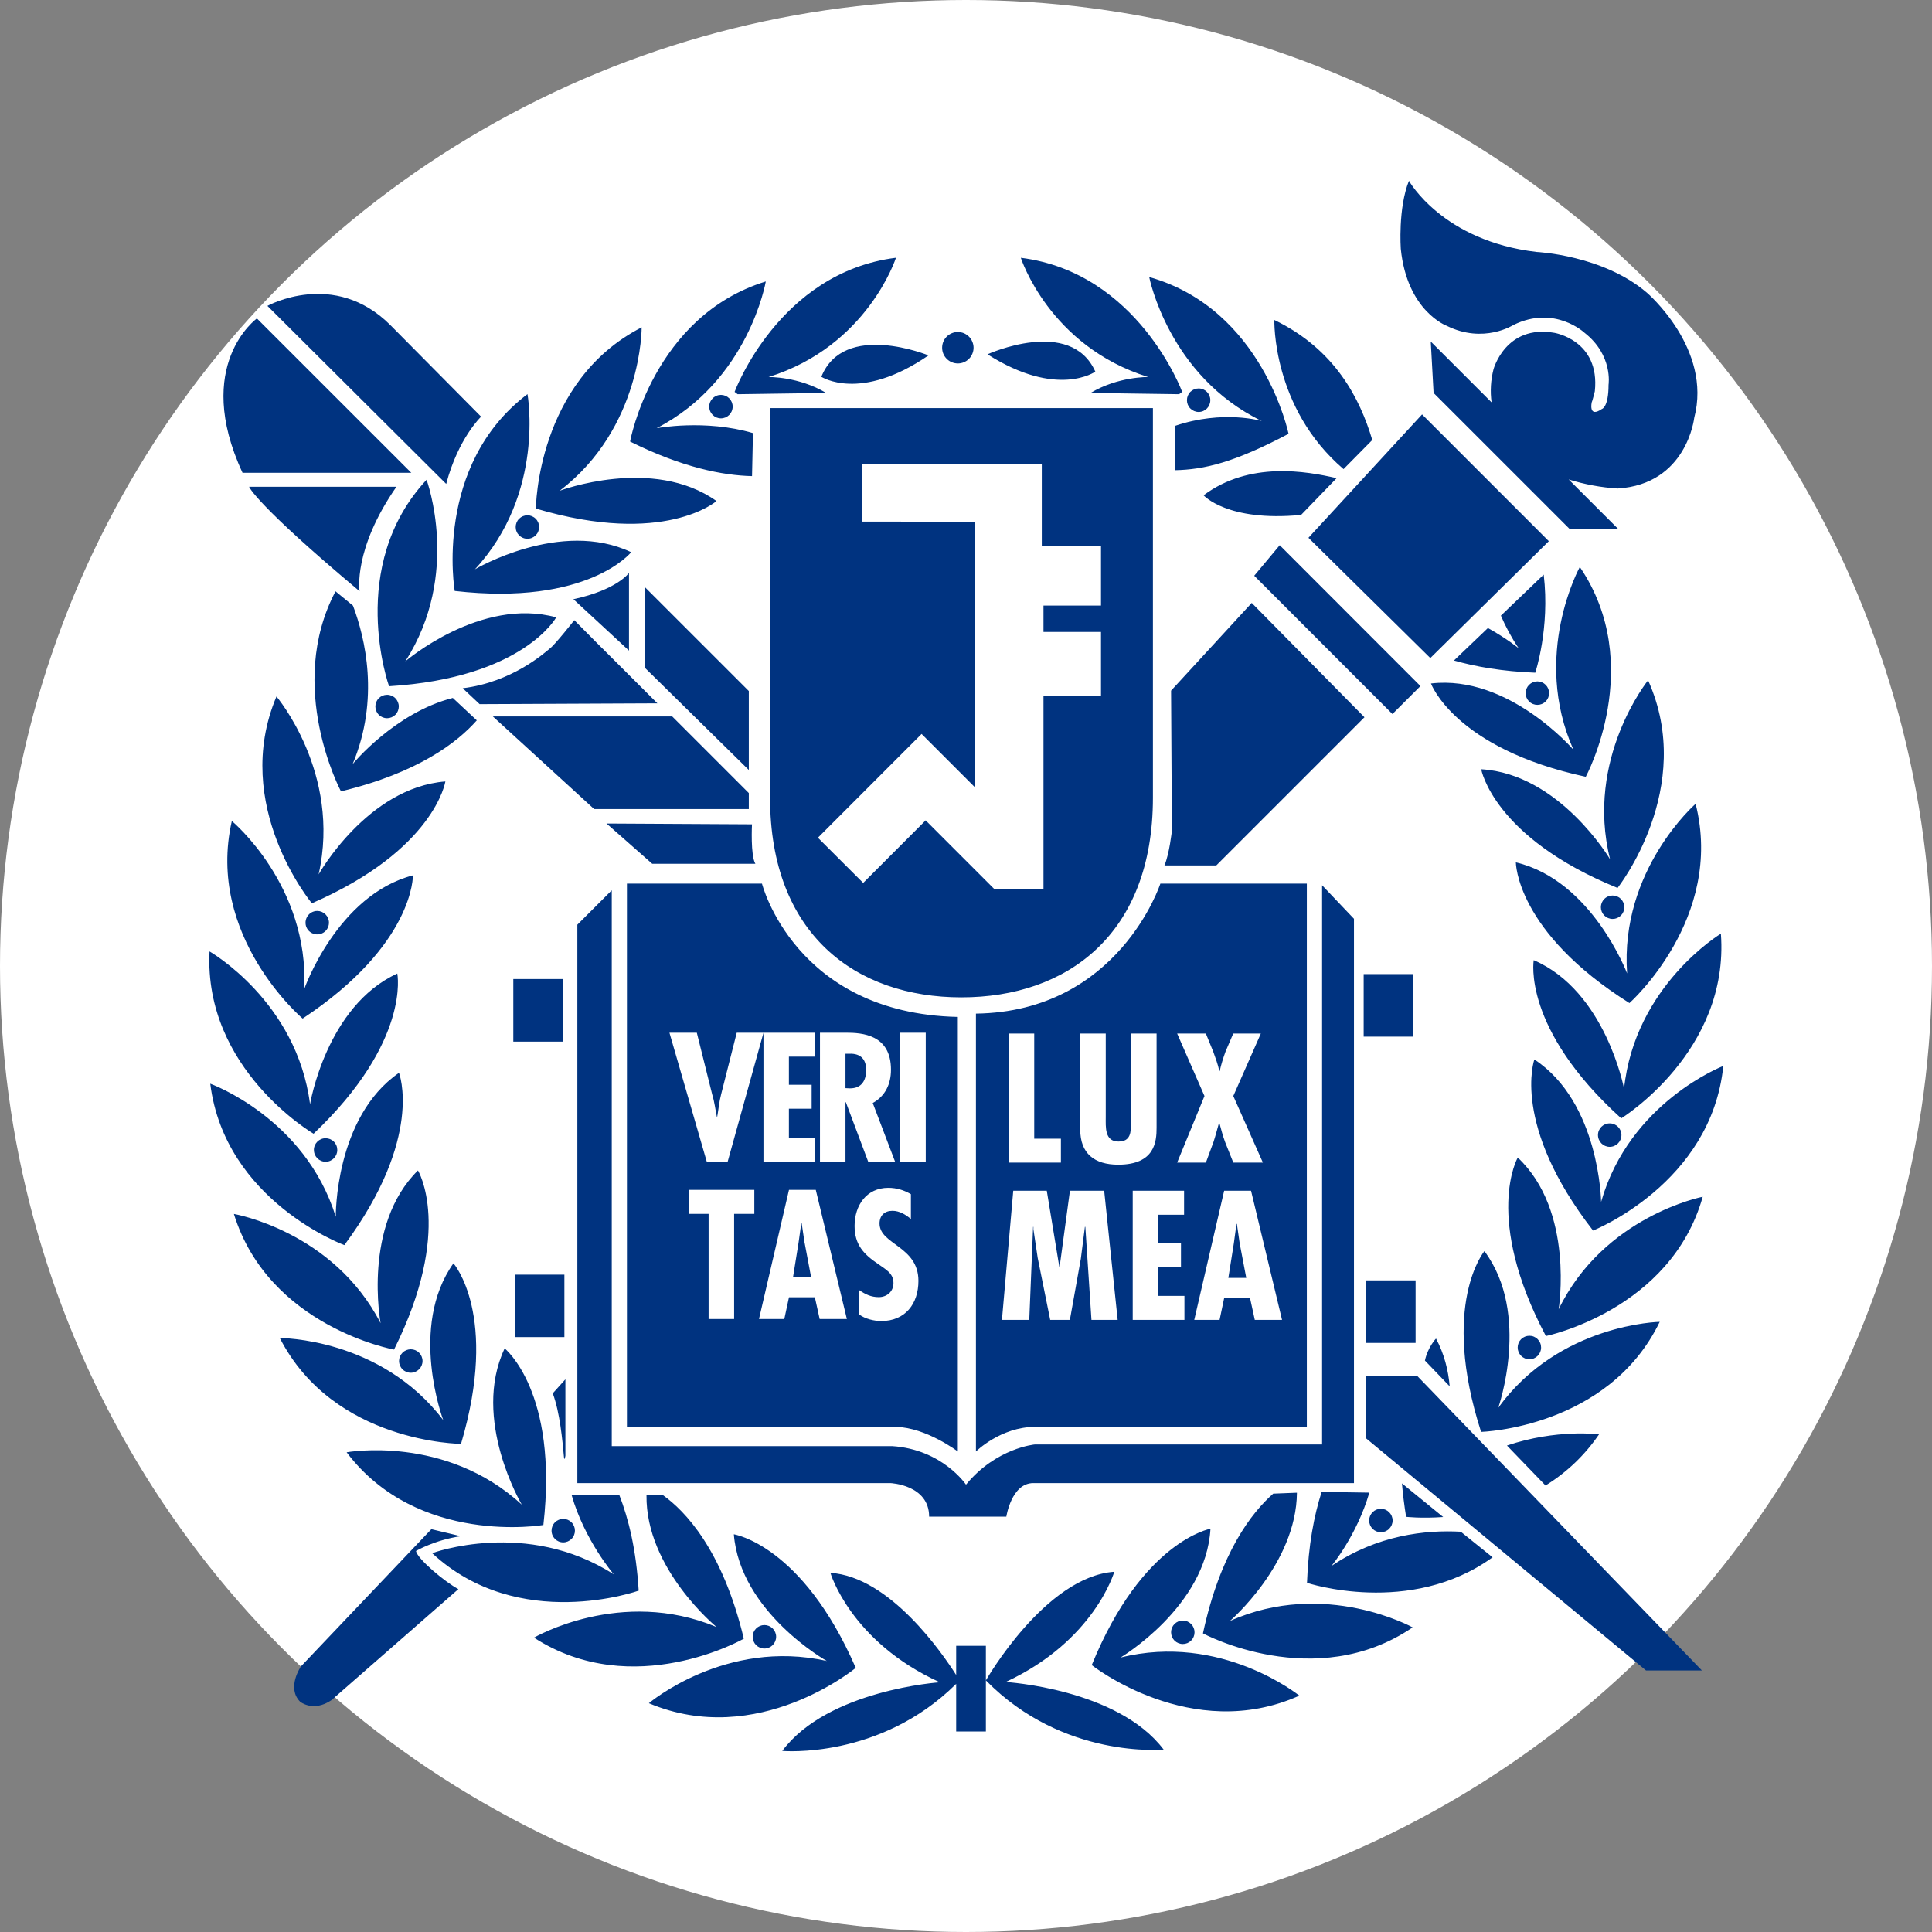
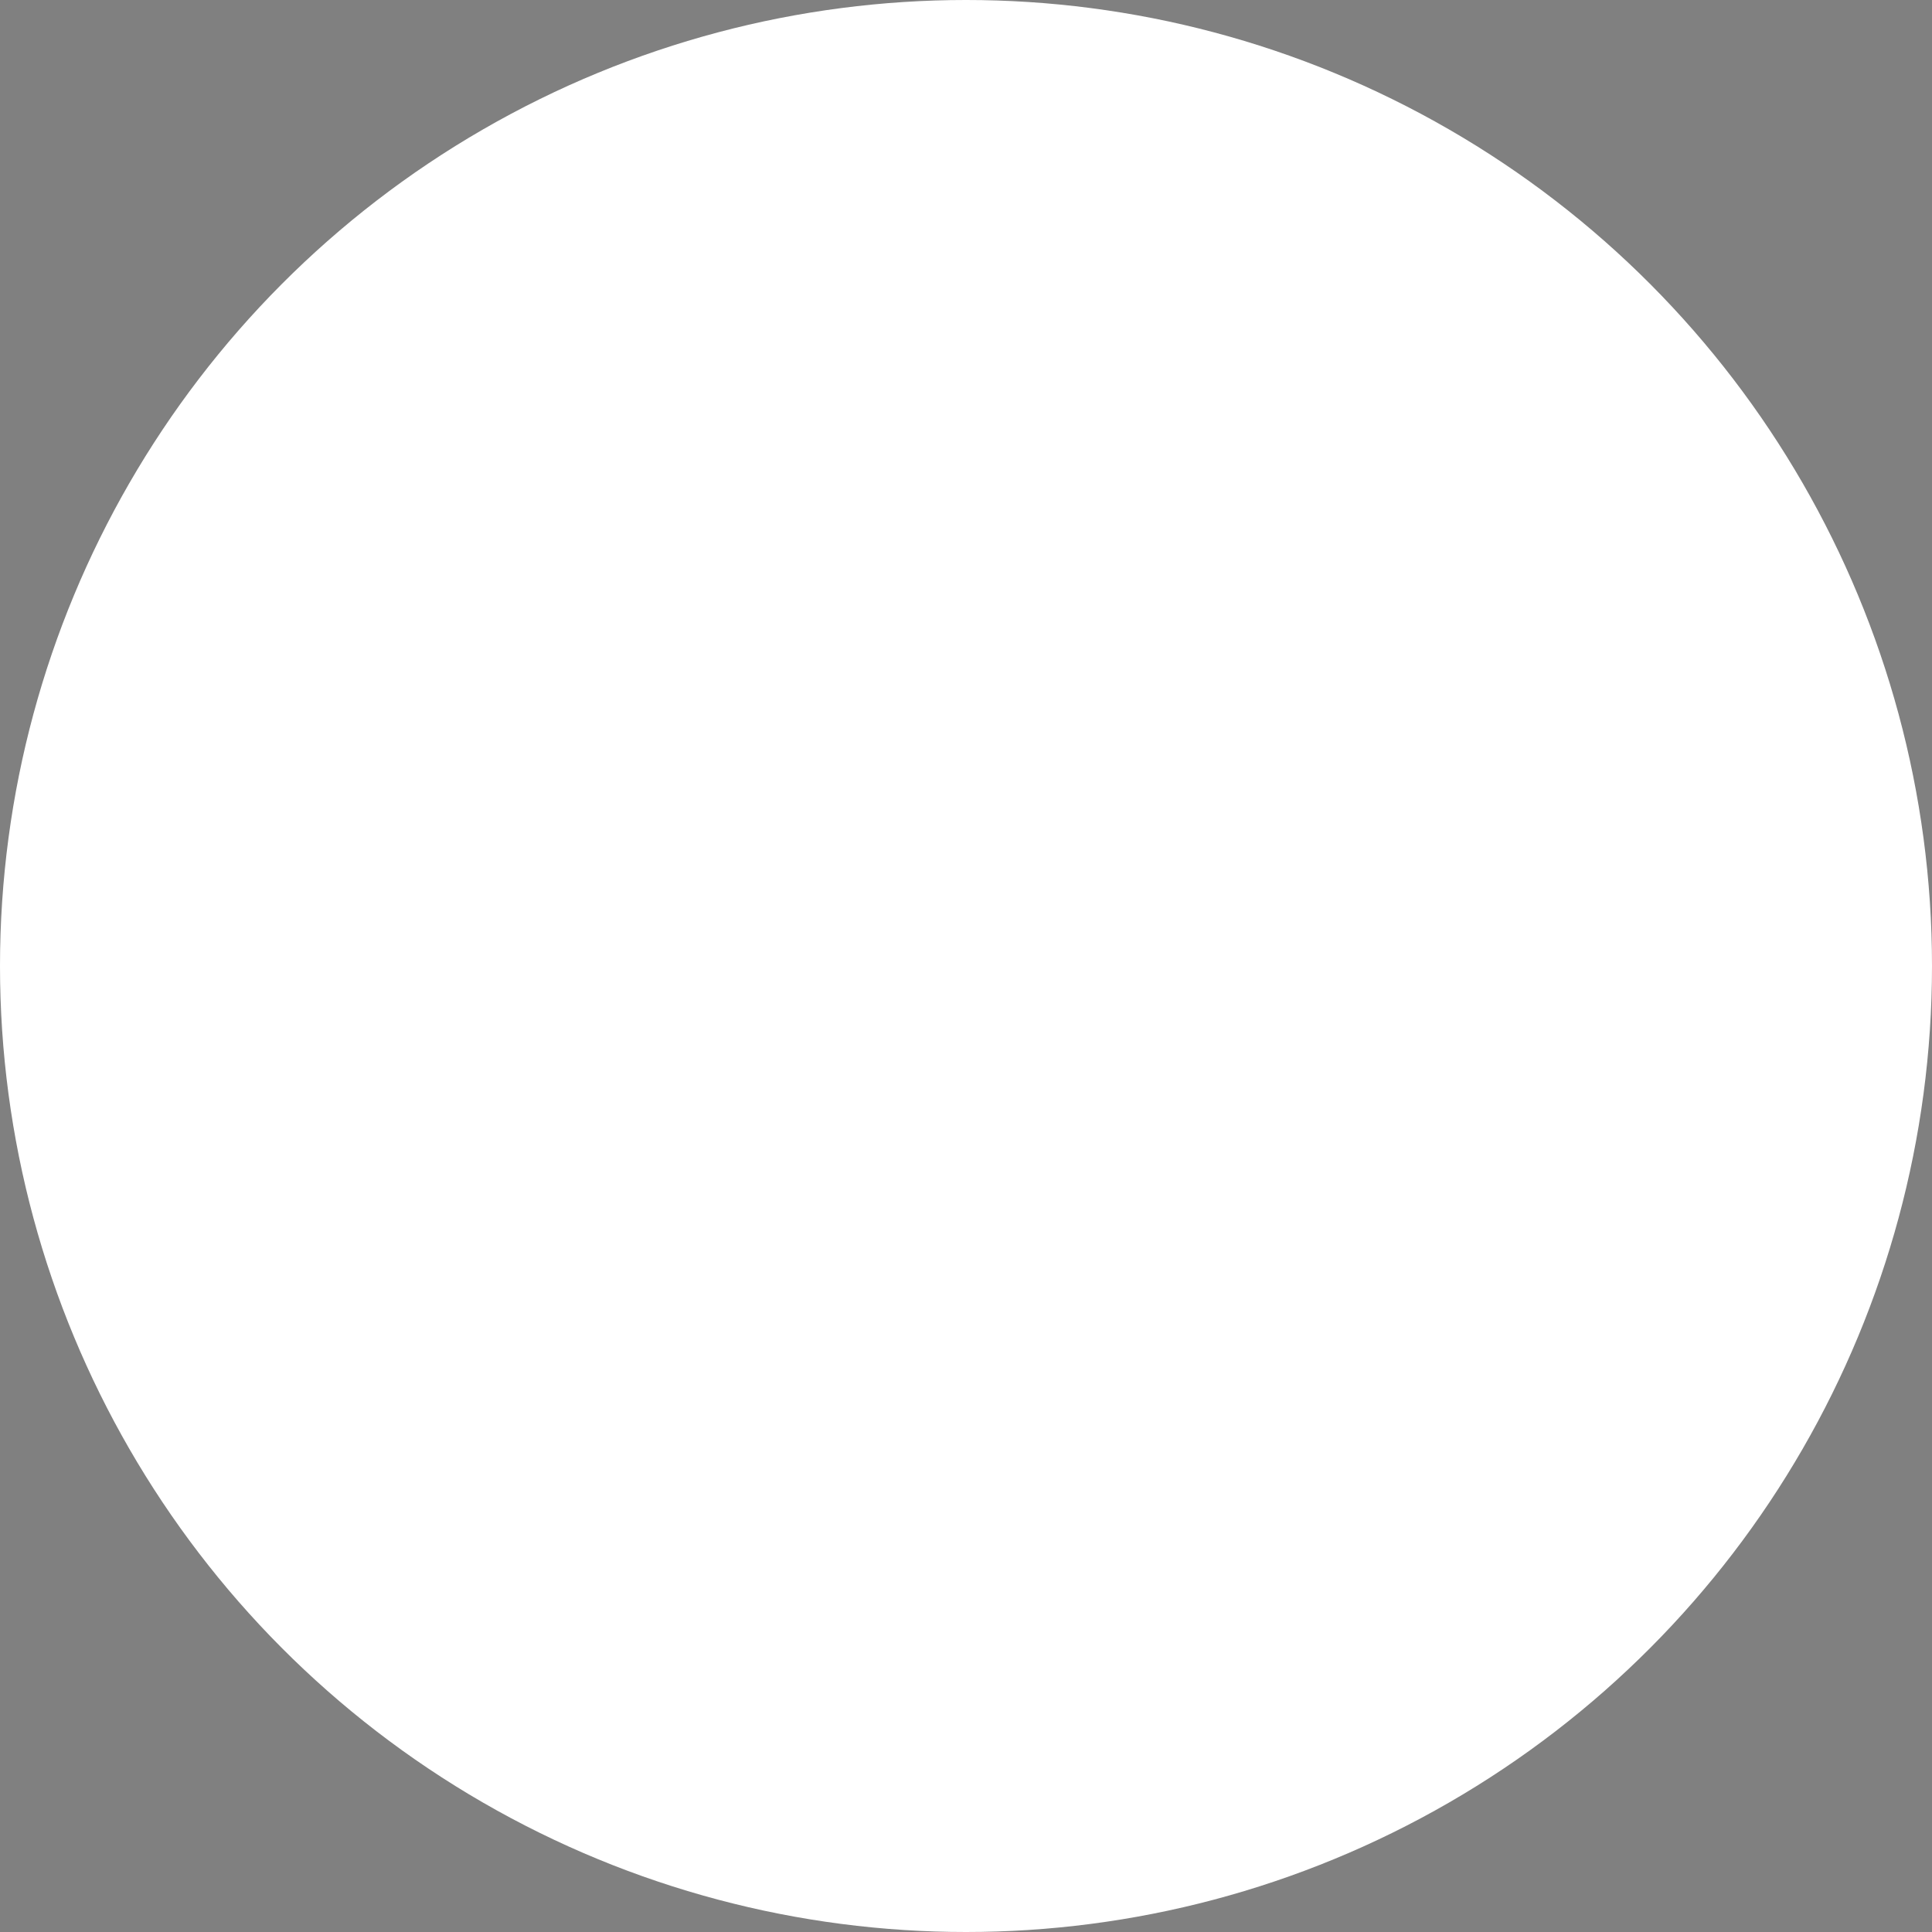
<svg xmlns="http://www.w3.org/2000/svg" width="48" height="48" viewBox="0 0 48 48" fill="none">
  <rect x="0" y="0" width="48" height="48" fill="#808080" stroke="none" />
  <circle cx="24" cy="24" r="24" fill="white" />
-   <path d="M13.982 24.324H12.753V25.879H13.982V24.324ZM8.612 36.082C10.384 38.423 13.5 37.888 13.5 37.888C13.878 34.575 12.538 33.501 12.538 33.501C11.705 35.26 12.964 37.383 12.964 37.383C11.07 35.635 8.612 36.082 8.612 36.082M11.846 17.897L11.25 17.34C9.809 17.706 8.762 18.983 8.762 18.983C9.438 17.365 9.072 15.851 8.77 15.047L8.336 14.691C7.086 17.061 8.471 19.661 8.471 19.661C10.393 19.199 11.367 18.44 11.846 17.897ZM15.868 39.519C15.804 38.49 15.618 37.74 15.386 37.141L14.201 37.142C14.521 38.267 15.25 39.115 15.25 39.115C13.08 37.72 10.737 38.588 10.737 38.588C12.889 40.586 15.868 39.519 15.868 39.519ZM15.576 21.953V35.45H22.263C23.019 35.47 23.797 36.062 23.797 36.062V25.265C19.747 25.178 18.931 21.953 18.931 21.953H15.576ZM18.741 30.158H18.239V32.77H17.605V30.158H17.109V29.562H18.741V30.158ZM21.895 32.821C21.716 32.821 21.495 32.767 21.35 32.66V32.055C21.5 32.158 21.644 32.227 21.832 32.227C22.035 32.227 22.198 32.089 22.198 31.877C22.198 31.631 22.001 31.537 21.823 31.408C21.457 31.162 21.232 30.924 21.232 30.457C21.232 29.95 21.526 29.511 22.07 29.511C22.274 29.511 22.457 29.567 22.631 29.669V30.286C22.502 30.176 22.346 30.082 22.172 30.082C21.975 30.082 21.852 30.201 21.852 30.397C21.852 30.924 22.818 30.955 22.818 31.823C22.818 32.392 22.492 32.821 21.895 32.821ZM22.366 25.657H23V28.866H22.367V25.657H22.366ZM20.372 25.657H21.011C21.415 25.657 22.136 25.699 22.136 26.576C22.136 26.929 21.997 27.23 21.683 27.404L22.239 28.864H21.571L21.015 27.384H21.006V28.864H20.372V25.657H20.372ZM21.04 32.77H20.364L20.245 32.231H19.602L19.486 32.77H18.857L19.602 29.562H20.268L21.04 32.77H21.04ZM20.243 25.658V26.252H19.6V26.95H20.165V27.545H19.6V28.27H20.25V28.864H18.968V25.661L18.078 28.864H17.56L16.632 25.657H17.312L17.696 27.198C17.752 27.379 17.772 27.564 17.81 27.745H17.819C17.853 27.559 17.866 27.377 17.916 27.189L18.304 25.658H20.243ZM31.099 14.979L29.095 17.159L29.115 20.643C29.115 20.643 29.053 21.217 28.93 21.502H30.218L33.9 17.82L31.099 14.979ZM14.022 31.668H12.793V33.22H14.022V31.668ZM16.025 16.594L18.604 19.13V17.168L16.025 14.59V16.594ZM13.993 38.32C14.07 38.32 14.144 38.289 14.199 38.234C14.254 38.18 14.284 38.105 14.284 38.028C14.284 37.951 14.254 37.876 14.199 37.822C14.144 37.767 14.07 37.736 13.993 37.736C13.916 37.737 13.842 37.768 13.788 37.822C13.733 37.877 13.703 37.951 13.703 38.028C13.703 38.189 13.833 38.32 13.993 38.32ZM9.326 17.554C9.326 17.631 9.357 17.705 9.412 17.759C9.467 17.814 9.541 17.844 9.618 17.844C9.695 17.843 9.769 17.812 9.824 17.757C9.878 17.703 9.908 17.628 9.908 17.551C9.908 17.513 9.9 17.475 9.885 17.44C9.87 17.405 9.849 17.373 9.822 17.346C9.795 17.319 9.762 17.298 9.727 17.283C9.692 17.269 9.654 17.261 9.615 17.262C9.577 17.262 9.539 17.27 9.504 17.284C9.469 17.299 9.437 17.321 9.41 17.348C9.383 17.375 9.362 17.407 9.347 17.443C9.333 17.478 9.326 17.516 9.326 17.554ZM14.011 36.195C14.021 36.327 14.047 36.166 14.047 36.166V34.269L13.733 34.617C13.911 35.095 13.973 35.782 14.011 36.195M18.604 20.101V19.703L16.701 17.8H12.245L14.761 20.101H18.604ZM8.933 14.688C8.933 14.688 8.766 13.65 9.849 12.094H6.189C6.189 12.094 6.345 12.519 8.933 14.688ZM5.76 20.398C5.106 23.261 7.519 25.306 7.519 25.306C10.299 23.465 10.259 21.748 10.259 21.748C8.378 22.239 7.559 24.571 7.559 24.571C7.682 21.993 5.76 20.398 5.76 20.398ZM7.916 21.724C8.483 19.208 6.869 17.304 6.869 17.304C5.726 20.009 7.748 22.442 7.748 22.442C10.806 21.112 11.065 19.415 11.065 19.415C9.126 19.57 7.916 21.724 7.916 21.724ZM8.173 22.924C8.173 22.847 8.142 22.773 8.088 22.718C8.033 22.663 7.959 22.632 7.882 22.632C7.824 22.632 7.768 22.649 7.72 22.681C7.672 22.713 7.635 22.759 7.613 22.812C7.591 22.866 7.585 22.924 7.596 22.981C7.607 23.037 7.635 23.089 7.676 23.13C7.717 23.17 7.769 23.198 7.825 23.209C7.882 23.221 7.94 23.215 7.993 23.193C8.047 23.171 8.092 23.134 8.124 23.086C8.156 23.038 8.173 22.982 8.173 22.924ZM23.084 37.68H25.002C25.002 37.68 25.129 36.847 25.671 36.847H33.639V22.827L32.847 21.994V35.887H25.713C25.713 35.887 24.752 35.97 24 36.886C24 36.886 23.417 36.011 22.167 35.928H15.199V22.119L14.344 22.974V36.847H22.123C22.123 36.847 23.084 36.887 23.084 37.68M10.598 11.92C8.599 14.07 9.666 17.049 9.666 17.049C12.996 16.846 13.819 15.338 13.819 15.338C11.943 14.822 10.07 16.431 10.07 16.431C11.465 14.26 10.598 11.92 10.598 11.92ZM19.989 30.874L19.917 30.388H19.908L19.84 30.874L19.703 31.727H20.151L19.99 30.874H19.989ZM38.398 36.907C38.926 36.581 39.379 36.148 39.728 35.635C39.728 35.635 38.673 35.497 37.44 35.914L38.398 36.907H38.398ZM40.425 24.185C40.425 24.185 39.554 21.873 37.661 21.425C37.661 21.425 37.659 23.145 40.483 24.921C40.483 24.921 42.848 22.819 42.127 19.971C42.127 19.971 40.243 21.612 40.425 24.185ZM36.88 31.084C36.88 31.084 35.775 32.401 36.797 35.575C36.797 35.575 39.958 35.484 41.235 32.841C41.235 32.841 38.739 32.886 37.224 34.975C37.224 34.975 38.041 32.644 36.88 31.084ZM40.35 27.051C40.35 27.051 39.891 24.621 38.105 23.855C38.105 23.855 37.806 25.547 40.279 27.785C40.279 27.785 42.973 26.127 42.755 23.197C42.755 23.197 40.616 24.485 40.349 27.051M38.121 26.322C38.121 26.322 37.534 27.939 39.579 30.573C39.579 30.573 42.52 29.408 42.815 26.483C42.815 26.483 40.483 27.381 39.779 29.861C39.779 29.861 39.746 27.39 38.121 26.322ZM39.993 28.493C40.154 28.493 40.284 28.361 40.284 28.199C40.284 28.122 40.253 28.048 40.198 27.994C40.144 27.94 40.069 27.909 39.992 27.91C39.831 27.91 39.701 28.04 39.701 28.199C39.701 28.36 39.831 28.493 39.992 28.493M38.288 33.479C38.288 33.441 38.281 33.403 38.266 33.367C38.252 33.332 38.23 33.3 38.203 33.273C38.177 33.245 38.145 33.224 38.109 33.209C38.074 33.194 38.036 33.187 37.998 33.187C37.92 33.187 37.846 33.218 37.791 33.272C37.737 33.327 37.706 33.401 37.706 33.479C37.706 33.556 37.737 33.63 37.791 33.685C37.846 33.74 37.92 33.771 37.998 33.771C38.159 33.771 38.288 33.64 38.288 33.479ZM13.654 16.117H13.655C13.539 16.21 12.729 16.949 11.496 17.099L11.916 17.494L16.333 17.474L14.962 16.105H14.96L14.268 15.408C14.268 15.408 13.775 16.036 13.654 16.117ZM30.729 30.408H30.72L30.654 30.893L30.518 31.749H30.963L30.8 30.893L30.73 30.408H30.729ZM21.52 26.58C21.52 26.35 21.41 26.163 21.091 26.18H21.006V27.035L21.118 27.04C21.406 27.04 21.52 26.845 21.52 26.58ZM24.247 25.183V36.062C24.247 36.062 24.861 35.45 25.72 35.45H32.468V21.953H28.829C28.829 21.953 27.794 25.136 24.247 25.183ZM25.06 25.678H25.695V28.29H26.358V28.884H25.061V25.678L25.06 25.678ZM27.117 32.792L26.965 30.481H26.954L26.853 31.273L26.581 32.792H26.092L25.782 31.256L25.675 30.541V30.481H25.667L25.572 32.792H24.893L25.174 29.584H26.007L26.319 31.477H26.326L26.582 29.584H27.433L27.768 32.792H27.118H27.117ZM31.175 32.792L31.057 32.251H30.414L30.3 32.792H29.671L30.414 29.584H31.082L31.852 32.792H31.175ZM29.246 25.678H29.959L30.142 26.126C30.197 26.283 30.262 26.448 30.294 26.613H30.303C30.338 26.448 30.39 26.287 30.448 26.126L30.64 25.678H31.325L30.641 27.23L31.376 28.884H30.641L30.438 28.375C30.378 28.212 30.338 28.056 30.294 27.895H30.287C30.24 28.056 30.202 28.212 30.148 28.375L29.96 28.884H29.246L29.925 27.23L29.246 25.678ZM29.418 29.584V30.18H28.775V30.876H29.341V31.474H28.775V32.196H29.427V32.792H28.142V29.584L29.418 29.584ZM27.787 28.361C28.097 28.361 28.097 28.128 28.1 27.89V25.678H28.735V28.017C28.735 28.358 28.697 28.936 27.782 28.936C27.191 28.936 26.838 28.66 26.838 28.061V25.678H27.472V27.755C27.472 27.997 27.441 28.361 27.787 28.361ZM15.627 14.233C15.627 14.233 15.34 14.652 14.246 14.887L15.627 16.164V14.233ZM19.132 19.817C19.132 23.212 21.261 24.779 23.884 24.779C26.513 24.779 28.644 23.217 28.644 19.817V10.139H19.134C19.134 10.139 19.132 16.425 19.132 19.817ZM21.424 12.959V11.528H25.883V13.574H27.354V15.045H25.925V15.701H27.354V17.295H25.925V22.081H24.696L22.998 20.382L21.446 21.936L20.321 20.813L22.897 18.235L24.227 19.565V12.96L21.424 12.959ZM15.069 20.46L16.204 21.46H18.767C18.643 21.257 18.683 20.48 18.683 20.48L15.069 20.46ZM35.677 33.256C35.677 33.256 35.471 33.473 35.402 33.803L36.017 34.443C35.983 34.044 35.882 33.638 35.677 33.256ZM11.454 35.872C12.402 32.675 11.266 31.387 11.266 31.387C10.141 32.97 11.012 35.282 11.012 35.282C9.451 33.229 6.952 33.243 6.952 33.243C8.291 35.858 11.454 35.872 11.454 35.872ZM11.297 14.682C14.611 15.061 15.681 13.719 15.681 13.719C13.927 12.885 11.8 14.144 11.8 14.144C13.552 12.249 13.105 9.792 13.105 9.792C10.762 11.564 11.297 14.682 11.297 14.682ZM18.232 38.119C18.39 40.059 20.542 41.267 20.542 41.267C18.027 40.7 16.121 42.316 16.121 42.316C18.828 43.458 21.261 41.438 21.261 41.438C19.931 38.378 18.232 38.119 18.232 38.119ZM9.79 33.53C11.277 30.547 10.384 29.08 10.384 29.08C8.998 30.444 9.456 32.874 9.456 32.874C8.273 30.58 5.811 30.16 5.811 30.16C6.677 32.966 9.79 33.53 9.79 33.53ZM16.474 37.149L16.062 37.146C16.038 38.979 17.803 40.423 17.803 40.423C15.422 39.427 13.267 40.687 13.267 40.687C15.734 42.282 18.48 40.713 18.48 40.713C17.946 38.484 17.007 37.53 16.474 37.149ZM10.335 38.534C10.335 38.534 10.788 38.264 11.447 38.166L10.717 37.992L10.646 38.084C10.686 38.026 10.717 37.992 10.717 37.992L7.478 41.4C7.478 41.4 7.11 41.932 7.458 42.28C7.458 42.28 7.784 42.546 8.235 42.24L11.389 39.481C11.07 39.316 10.373 38.736 10.335 38.534M8.555 30.935C10.54 28.254 9.913 26.654 9.913 26.654C8.313 27.759 8.342 30.23 8.342 30.23C7.576 27.767 5.224 26.924 5.224 26.924C5.588 29.841 8.556 30.935 8.556 30.935M10.219 11.747L6.383 7.912C6.383 7.912 4.78 9.063 6.026 11.747H10.219ZM11.953 10.352L9.697 8.075C8.3 6.68 6.644 7.6 6.644 7.6L11.086 12.023C11.384 10.889 11.953 10.352 11.953 10.352ZM7.799 28.571C7.799 28.732 7.929 28.863 8.09 28.863C8.251 28.863 8.38 28.732 8.38 28.571C8.38 28.533 8.373 28.495 8.358 28.459C8.344 28.424 8.323 28.392 8.296 28.365C8.269 28.337 8.237 28.316 8.201 28.301C8.166 28.287 8.128 28.279 8.09 28.279C7.929 28.279 7.798 28.41 7.798 28.571M7.791 28.167C10.21 25.87 9.871 24.187 9.871 24.187C8.103 24.997 7.703 27.435 7.703 27.435C7.376 24.875 5.206 23.638 5.206 23.638C5.059 26.572 7.791 28.167 7.791 28.167ZM9.914 33.814C9.914 33.891 9.945 33.966 10 34.02C10.054 34.075 10.129 34.106 10.206 34.106C10.283 34.106 10.357 34.075 10.412 34.02C10.467 33.966 10.498 33.891 10.498 33.814C10.498 33.737 10.467 33.663 10.412 33.608C10.357 33.553 10.283 33.523 10.206 33.523C10.129 33.523 10.054 33.553 10 33.608C9.945 33.663 9.914 33.737 9.914 33.814ZM34.307 38.068C34.385 38.068 34.459 38.037 34.513 37.983C34.568 37.928 34.599 37.854 34.599 37.777C34.599 37.699 34.568 37.625 34.514 37.571C34.459 37.516 34.385 37.485 34.308 37.485C34.23 37.485 34.156 37.516 34.102 37.57C34.047 37.625 34.016 37.699 34.016 37.776C34.016 37.854 34.047 37.928 34.102 37.983C34.156 38.037 34.23 38.068 34.308 38.068M35.856 37.69L34.831 36.854C34.853 37.115 34.887 37.39 34.934 37.685C34.934 37.685 35.304 37.729 35.856 37.69M38.724 32.529C38.724 32.529 39.125 30.091 37.708 28.759C37.708 28.759 36.849 30.247 38.407 33.194C38.407 33.194 41.505 32.558 42.304 29.733C42.304 29.733 39.851 30.21 38.724 32.529ZM19.283 40.666C19.283 40.588 19.252 40.514 19.198 40.46C19.143 40.405 19.069 40.374 18.991 40.374C18.914 40.374 18.84 40.405 18.785 40.46C18.731 40.514 18.7 40.588 18.7 40.666C18.7 40.743 18.731 40.817 18.785 40.872C18.84 40.926 18.914 40.957 18.991 40.957C19.069 40.957 19.143 40.926 19.198 40.872C19.252 40.817 19.283 40.743 19.283 40.666ZM33.079 38.907C33.079 38.907 33.711 38.15 34.021 37.084L32.836 37.066C32.648 37.648 32.506 38.387 32.472 39.325C32.472 39.325 35.032 40.175 37.083 38.691L36.293 38.055C35.418 38.006 34.217 38.137 33.079 38.907ZM33.941 34.182V35.736L40.895 41.503H42.284L35.208 34.182H33.941ZM23.756 40.889V41.615C23.421 41.088 22.111 39.171 20.631 39.077C20.631 39.077 21.134 40.789 23.35 41.796C23.35 41.796 20.569 41.98 19.435 43.501C19.435 43.501 21.859 43.72 23.756 41.835V43.018H24.494V40.889H23.756ZM24.985 41.789C27.193 40.767 27.684 39.05 27.684 39.05C25.966 39.171 24.494 41.749 24.494 41.749C26.416 43.712 28.91 43.467 28.91 43.467C27.765 41.952 24.985 41.789 24.985 41.789ZM27.838 41.182C27.838 41.182 29.963 39.922 30.074 37.981C30.074 37.981 28.381 38.28 27.124 41.369C27.124 41.369 29.602 43.331 32.282 42.128C32.282 42.128 30.34 40.555 27.838 41.182ZM30.557 40.273C30.557 40.273 32.207 38.856 32.222 37.086L31.633 37.109C31.101 37.577 30.32 38.57 29.887 40.581C29.887 40.581 32.671 42.083 35.097 40.432C35.097 40.432 32.913 39.221 30.557 40.273ZM29.095 40.553C29.095 40.631 29.126 40.705 29.18 40.76C29.235 40.814 29.309 40.845 29.387 40.845C29.464 40.845 29.538 40.815 29.593 40.76C29.648 40.705 29.678 40.631 29.678 40.554C29.678 40.477 29.648 40.402 29.593 40.348C29.538 40.293 29.464 40.262 29.387 40.262C29.309 40.262 29.235 40.293 29.18 40.348C29.126 40.402 29.095 40.476 29.095 40.553ZM39.398 19.299C39.398 19.299 40.902 16.516 39.25 14.086C39.25 14.086 38.041 16.271 39.092 18.628C39.092 18.628 37.483 16.755 35.552 16.981C35.552 16.981 36.139 18.597 39.398 19.299ZM32.325 12.793L33.208 11.88C32.456 11.706 31.044 11.454 29.903 12.305C29.903 12.305 30.49 12.97 32.325 12.793ZM38.196 17.512C38.273 17.512 38.347 17.482 38.402 17.427C38.456 17.372 38.487 17.298 38.487 17.221C38.487 17.143 38.456 17.069 38.402 17.015C38.347 16.96 38.273 16.929 38.196 16.929C38.118 16.929 38.044 16.96 37.989 17.015C37.935 17.069 37.904 17.143 37.904 17.221C37.904 17.298 37.935 17.372 37.989 17.427C38.044 17.482 38.118 17.512 38.196 17.512ZM40.188 22.061C40.188 22.061 42.152 19.581 40.946 16.902C40.946 16.902 39.375 18.846 40.002 21.349C40.002 21.349 38.743 19.223 36.8 19.112C36.8 19.112 37.099 20.804 40.188 22.061M35.944 8.095C36.862 8.551 37.603 8.073 37.603 8.073C38.627 7.571 39.366 8.267 39.366 8.267C40.08 8.825 39.964 9.559 39.964 9.559C39.964 10.122 39.8 10.16 39.8 10.16C39.46 10.394 39.545 9.999 39.545 9.999C39.555 9.994 39.623 9.721 39.623 9.721C39.757 8.452 38.617 8.269 38.617 8.269C37.407 8.057 37.106 9.174 37.106 9.174C37.037 9.443 37.02 9.722 37.058 9.997L35.547 8.486L35.617 9.763L38.992 13.137H40.199L38.974 11.912C39.369 12.035 39.776 12.111 40.188 12.137C41.911 12.032 42.092 10.383 42.092 10.383C42.547 8.662 40.915 7.271 40.915 7.271C39.826 6.336 38.179 6.26 38.179 6.26C35.836 5.988 35.005 4.492 35.005 4.492C34.731 5.173 34.802 6.18 34.802 6.18C34.958 7.733 35.944 8.095 35.944 8.095ZM39.773 22.54C39.773 22.617 39.804 22.691 39.859 22.746C39.913 22.8 39.987 22.831 40.065 22.831C40.142 22.831 40.216 22.801 40.271 22.746C40.325 22.691 40.356 22.617 40.356 22.54C40.356 22.463 40.325 22.389 40.271 22.334C40.216 22.279 40.142 22.249 40.065 22.249C39.987 22.249 39.913 22.279 39.859 22.334C39.804 22.389 39.773 22.462 39.773 22.54ZM33.38 11.655L34.094 10.932C33.791 9.912 33.177 8.682 31.661 7.95C31.661 7.95 31.597 10.131 33.38 11.655ZM35.17 31.81H33.941V33.365H35.17V31.81ZM36.123 16.41C36.664 16.565 37.329 16.681 38.143 16.713C38.143 16.713 38.512 15.614 38.353 14.276L37.289 15.295C37.404 15.564 37.549 15.836 37.73 16.105C37.73 16.105 37.436 15.864 36.967 15.603L36.123 16.41ZM12.812 13.094C12.812 13.132 12.819 13.17 12.834 13.205C12.848 13.241 12.87 13.273 12.897 13.3C12.924 13.327 12.956 13.348 12.992 13.363C13.027 13.378 13.065 13.385 13.103 13.385C13.141 13.385 13.179 13.378 13.215 13.363C13.25 13.348 13.282 13.327 13.309 13.3C13.336 13.273 13.358 13.241 13.372 13.205C13.387 13.17 13.395 13.132 13.395 13.094C13.395 13.017 13.364 12.942 13.309 12.888C13.255 12.833 13.18 12.802 13.103 12.802C13.026 12.802 12.952 12.833 12.897 12.888C12.842 12.942 12.812 13.017 12.812 13.094ZM38.48 13.445L35.331 10.296L32.508 13.361L35.536 16.349L38.48 13.445H38.48ZM31.794 13.546L31.161 14.304L34.595 17.74L35.291 17.045L31.795 13.546H31.794ZM35.108 24.201H33.88V25.755H35.108V24.201V24.201ZM20.406 9.361C20.406 9.361 21.372 9.999 23.068 8.83C23.068 8.83 20.968 7.968 20.406 9.361ZM31.349 10.461C31.349 10.461 30.394 10.173 29.189 10.582L29.188 11.682C29.921 11.668 30.666 11.49 32.014 10.778C32.014 10.778 31.377 7.68 28.552 6.883C28.552 6.883 29.028 9.334 31.349 10.461M18.684 11.829L18.707 10.76C17.517 10.41 16.314 10.638 16.314 10.638C18.605 9.455 19.026 6.993 19.026 6.993C16.22 7.857 15.654 10.97 15.654 10.97C16.95 11.615 17.957 11.812 18.684 11.829ZM17.801 12.448C16.216 11.322 13.904 12.193 13.904 12.193C15.957 10.631 15.942 8.133 15.942 8.133C13.328 9.474 13.314 12.635 13.314 12.635C16.511 13.584 17.801 12.448 17.801 12.448ZM17.62 10.102C17.62 10.14 17.628 10.178 17.642 10.214C17.657 10.249 17.678 10.281 17.705 10.308C17.732 10.335 17.765 10.357 17.8 10.372C17.835 10.386 17.873 10.394 17.911 10.394C17.95 10.394 17.988 10.386 18.023 10.372C18.058 10.357 18.09 10.336 18.117 10.309C18.145 10.282 18.166 10.249 18.181 10.214C18.195 10.179 18.203 10.141 18.203 10.103C18.203 10.025 18.172 9.951 18.118 9.897C18.063 9.842 17.989 9.811 17.912 9.811C17.834 9.811 17.76 9.842 17.706 9.897C17.651 9.951 17.62 10.025 17.62 10.102ZM18.326 9.794L20.526 9.763C19.843 9.352 19.095 9.367 19.095 9.367C21.557 8.6 22.26 6.404 22.26 6.404C19.346 6.769 18.251 9.736 18.251 9.736L18.326 9.794ZM30.07 9.943C30.071 9.905 30.063 9.867 30.049 9.831C30.034 9.796 30.013 9.764 29.986 9.737C29.959 9.71 29.927 9.688 29.892 9.673C29.857 9.659 29.819 9.651 29.78 9.651C29.703 9.651 29.629 9.682 29.574 9.736C29.519 9.791 29.489 9.865 29.489 9.943C29.489 10.02 29.519 10.095 29.574 10.149C29.629 10.204 29.703 10.235 29.78 10.235C29.942 10.235 30.07 10.104 30.07 9.943ZM28.527 9.367C28.527 9.367 27.778 9.352 27.095 9.763L29.295 9.794C29.333 9.765 29.335 9.765 29.371 9.736C29.371 9.736 28.276 6.769 25.362 6.405C25.362 6.405 26.064 8.6 28.527 9.367ZM23.798 9.03C23.849 9.03 23.9 9.02 23.947 9C23.995 8.98 24.038 8.951 24.074 8.915C24.11 8.879 24.139 8.836 24.158 8.788C24.178 8.741 24.188 8.69 24.188 8.639C24.188 8.587 24.177 8.537 24.157 8.489C24.138 8.442 24.109 8.399 24.073 8.363C24.036 8.327 23.993 8.298 23.946 8.278C23.898 8.259 23.848 8.249 23.796 8.249C23.693 8.249 23.593 8.291 23.52 8.364C23.447 8.437 23.407 8.537 23.407 8.64C23.407 8.744 23.448 8.843 23.522 8.916C23.595 8.989 23.694 9.03 23.798 9.03ZM27.213 9.233C26.599 7.861 24.534 8.803 24.534 8.803C26.273 9.907 27.213 9.233 27.213 9.233Z" fill="#003380" />
</svg>